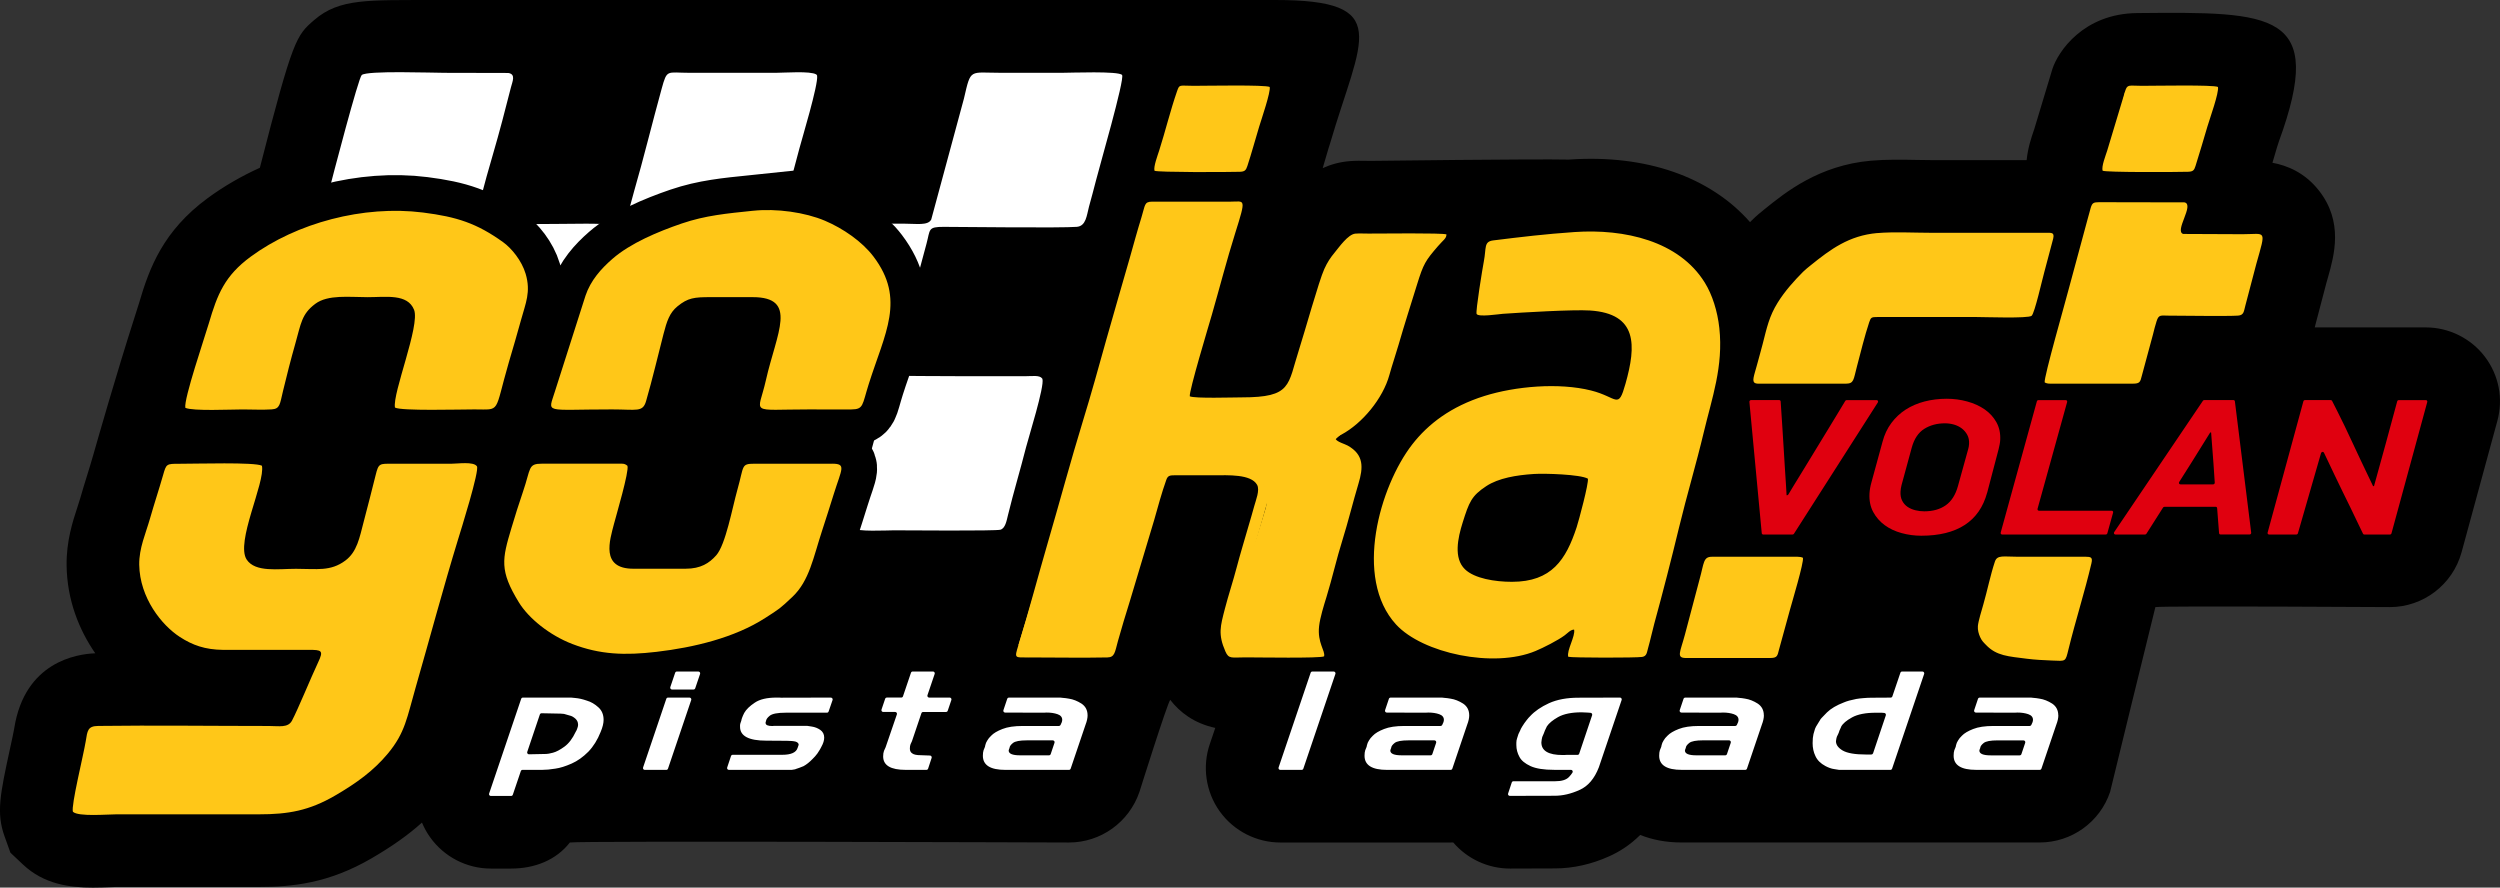
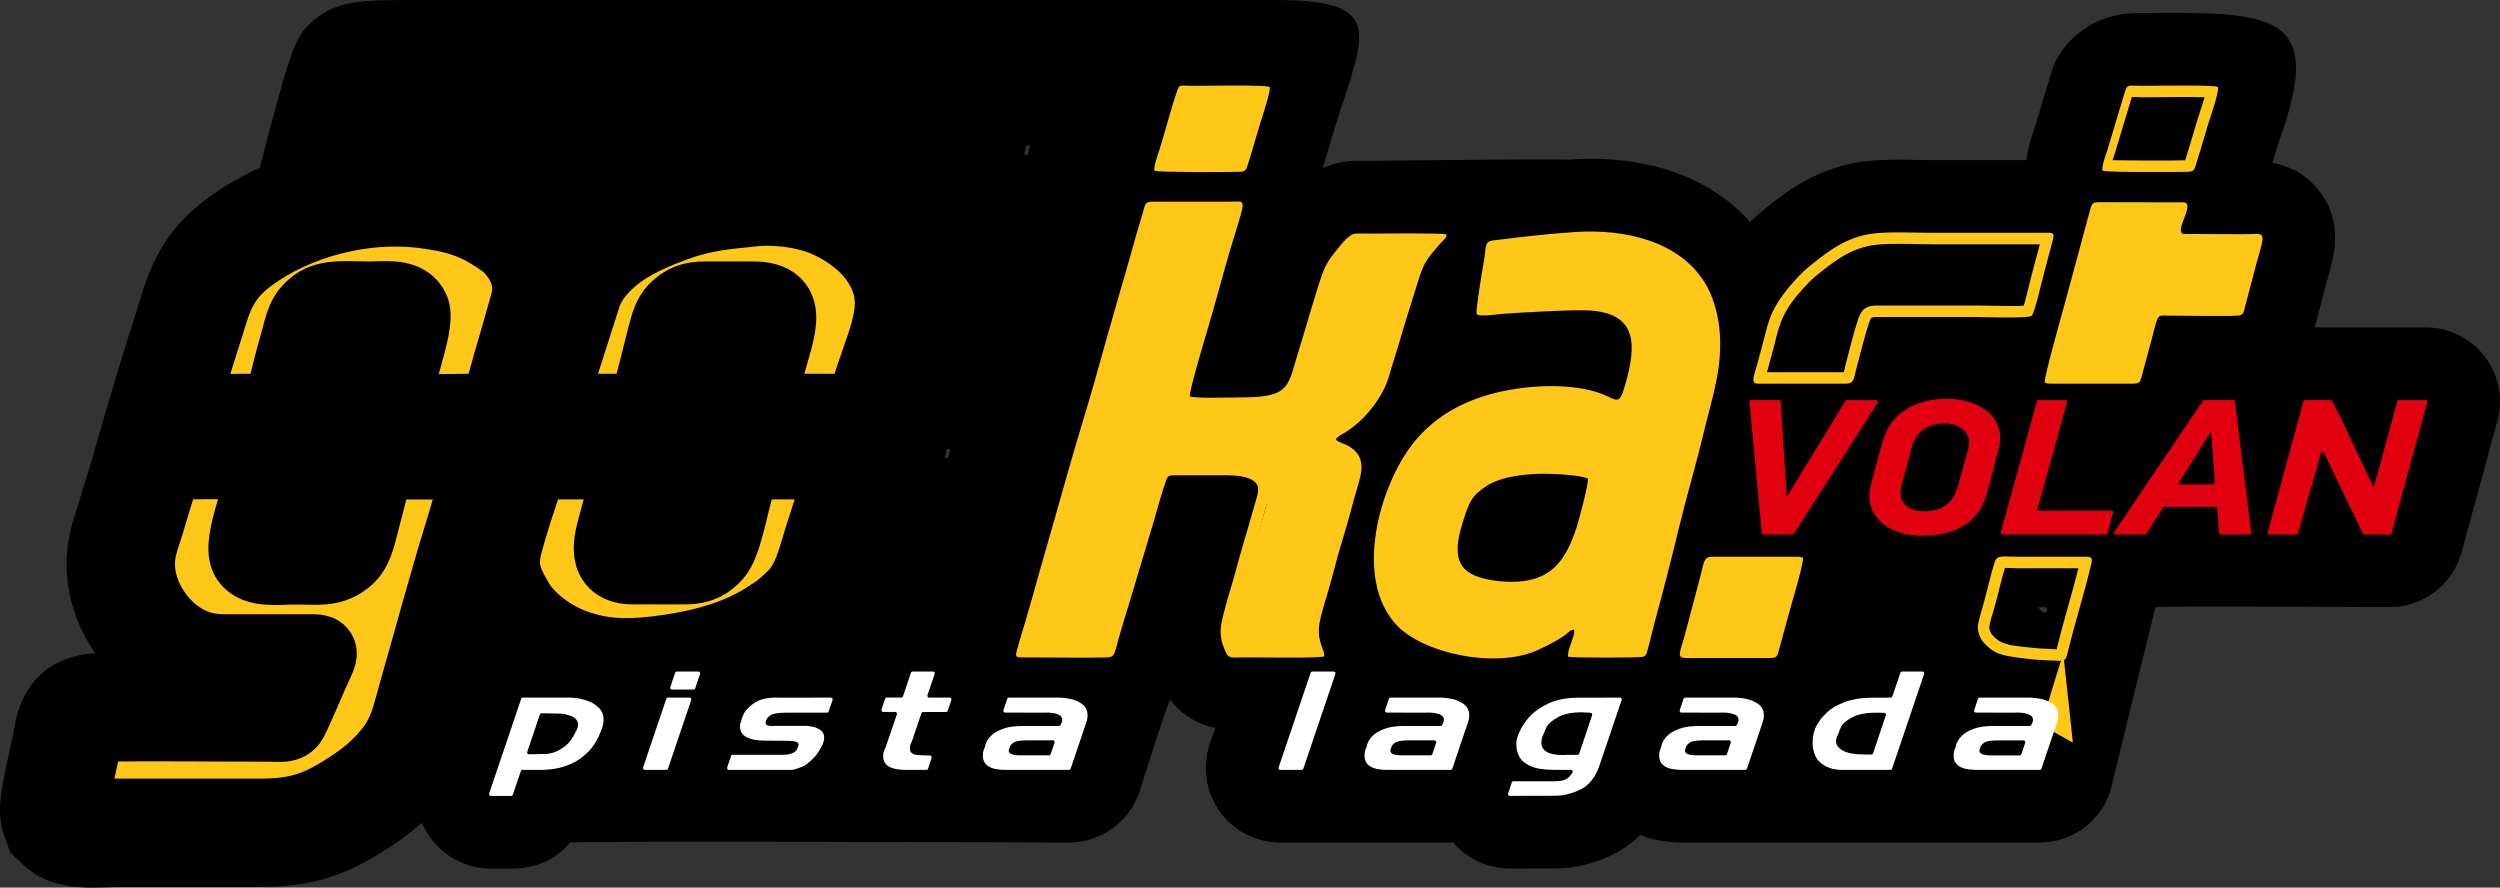
<svg xmlns="http://www.w3.org/2000/svg" id="Layer_2" data-name="Layer 2" viewBox="0 0 1050.41 372.95">
  <rect x="0" y="0" width="1050.41" height="372.95" fill="#333333" stroke="none" />
  <defs>
    <style>
      .cls-1, .cls-2, .cls-3, .cls-4, .cls-5 {
        stroke-width: 0px;
      }

      .cls-1, .cls-6 {
        fill: #ffc718;
      }

      .cls-1, .cls-6, .cls-5 {
        fill-rule: evenodd;
      }

      .cls-2 {
        fill: #e0000f;
      }

      .cls-6 {
        stroke: #000;
        stroke-miterlimit: 10;
        stroke-width: 30px;
      }

      .cls-4, .cls-5 {
        fill: #fff;
      }
    </style>
  </defs>
  <g id="Layer_1-2" data-name="Layer 1">
    <g>
      <path class="cls-3" d="m535.8,0c50.05,0,35.96,16.06,23.02,60.37-.22.74-.43,1.33-.55,1.72-.62,2.01-1.2,4.04-1.79,6.06-.24.82-.48,1.65-.72,2.49,3.33-1.52,7.11-2.6,11.34-2.94,2.62-.21,5.03-.16,6.78-.13l1.09.02c1,0,71.49.34,84.42-.55,32.18-2.22,59.15,7.25,75.92,26.29.23-.24.46-.47.68-.69,1.91-1.92,3.93-3.55,5.41-4.74l.29-.23c8.45-6.82,22.58-18.23,44.37-20.15,6.44-.57,13.48-.44,19.69-.32,2.22.04,4.37.08,6.35.08h39.42c.52-5.19,2.01-9.54,3.03-12.52l.19-.56,7.59-25.17c2.36-7.34,13.04-23.33,35.63-23.54,57.33-.53,79.51-.73,59.54,53.97-.34.92-.57,1.72-.73,2.26-.66,2.27-1.32,4.48-1.97,6.67,6.12,1.12,13.56,4.08,19.5,11.63,10.43,13.24,6.45,27.28,3.82,36.57l-.64,2.25-4.58,17.44c-.1.43-.21.86-.32,1.28h46.67c9.72,0,19.02,4.63,24.87,12.39,5.84,7.75,7.73,17.57,5.17,26.94l-15.03,55.18c-3.73,13.57-16.1,23.01-30.11,23.01,0,0-94.41-.58-98.53,0-.86,3.19-19.02,77.64-19.02,77.64-4.26,12.69-16.17,21.26-29.63,21.26h-150.41c-6.59,0-12.39-1.16-17.39-3.17-4.42,4.41-9.08,7.21-13.05,8.98-7.48,3.37-15.18,5.09-22.89,5.09l-18.74.06c-9.25,0-17.97-4.06-23.88-10.97-.38.01-.76.02-1.13.02h-71.54c-9.95,0-19.4-4.8-25.27-12.84l-.23-.31c-5.85-8.22-7.37-18.83-4.07-28.36l2.25-6.64c-8.89-1.92-14.89-6.56-18.93-11.79-1.34,1.76-12.93,38.68-12.93,38.68-4.38,12.77-16.27,21.26-29.63,21.26,0,0-205.48-.76-209.7,0-5.81,7.46-14.84,10.95-24.69,10.95h-8.52c-10.11,0-19.63-4.92-25.49-13.15-1.39-1.93-2.53-4.01-3.43-6.18-5.82,5.25-12.62,10.04-21.19,15.03-18.14,10.56-33.42,12.01-47.23,12.01h-59.87c-.55,0-1.35.04-2.26.08-2.46.1-5.06.2-7.72.2-9.81,0-20.56-1.41-29.32-9.65l-5.33-5.02-2.47-6.89c-3.54-9.86-1.82-17.79,2.33-36.94.62-2.86,1.47-6.77,1.66-7.93l.1-.59c4.43-27.78,26.2-31.14,34.03-31.42-6.82-9.88-11.84-22.4-12.04-36.85-.14-10.28,2.57-18.54,4.55-24.57.4-1.2.8-2.4,1.14-3.61.95-3.32,1.95-6.57,2.96-9.82.85-2.76,1.71-5.52,2.52-8.37,1.87-6.54,9.47-33.27,17.53-58.42.8-2.49,1.44-4.49,1.77-5.59,4.31-14.72,10.09-30.25,28.81-44.02,6.7-4.92,14.09-9.2,21.92-12.75,13.95-54.38,15.32-55.57,22.82-62.07C142.7-.82,154.87.11,182.58,0h353.22ZM231.71,320.5l.39-1.5-.39,1.5Zm287.01-7.38s-.03.09-.05.14l.05-.14Zm-136.69-2.15c.29.1.58.2.88.3.18-1.13.41-2.25.69-3.34v-.44l1.18-3.39-6.91,4.97,4.16,1.91Zm-4.87-2.23l.56.26,7.11-5.06,1.33-3.81.88-1.76c.51-1.01,1.01-1.94,1.54-2.82-1.66-.96-3.31-1.65-4.83-2.08-1.16.22-2.3.5-3.41.84-.04,3.3-.61,6.61-1.71,9.8l-1.58,4.56s.07.04.11.06Zm165.52-1.87c.43.32.86.62,1.31.91.08-.31.17-.61.25-.91h-1.56Zm-221.39-2.3h.22s-.28-.15-.28-.15c.02.05.04.1.06.15Zm460.15-7.65c.52.98,1.1,1.94,1.73,2.86l1.05-1.82v-.12s-2.78-.92-2.78-.92Zm-457.59,1.86l.1.07s-.06-.05-.1-.07Zm457.57-1.89l2.78.93-.1-1.03c-.6-.47-1.22-.91-1.85-1.3-.42.18-.83.38-1.24.58.13.27.27.54.41.81Zm94.82-32.44s.01,0,.02,0h-.02Zm-20.04-9.33c.87.95,1.78,1.81,2.72,2.6.48-.41.94-.84,1.4-1.28-.16-.45-.34-.89-.53-1.31h-3.59Zm-459.35-62.71c.49,0,.98,0,1.46,0,.35-1.27.7-2.55,1.05-3.82-.5,0-1,0-1.49,0-.36,1.35-.7,2.64-1.02,3.82Zm14.81-66.43c0,.05,0,.1,0,.16,0-.05,0-.11,0-.16h0Zm18.57-60.94c.52,0,1.03,0,1.55,0,.3-1.12.67-2.44,1.08-3.92h-1.57l-1.06,3.91Zm144.73,2.57c1,0,69.93-.89,84.42-.55,36.76.86,59.15,7.25,75.92,26.29" />
      <path class="cls-1" d="m671.9,200.09c.76,3.49-3.51,18.85-4.84,22.91-5.35,16.32-13.32,26.27-31.77,26.28-7.39,0-17.68-1.34-23.15-6.65-6.67-6.48-4.66-16.74-2.16-24.64,2.71-8.57,4.1-12.7,11.85-17.8,6.32-4.15,14.91-5.4,22.33-5.88,5.5-.36,20.88.04,25.39,2.59l1.89,1.07.46,2.12Zm-7.06,71.3s.07,0,.1,0c3.19.06,6.38.08,9.57.08,3.19,0,6.39-.01,9.58-.07,1.1-.02,2.4,0,3.62-.06.04-.15.07-.3.11-.44.96-3.37,1.66-6.8,2.59-10.18,3.65-13.35,7.1-26.76,10.35-40.22,3.24-13.41,7.21-26.63,10.41-40.05,3.39-14.24,8.04-27.14,6.42-42.13-.62-5.73-2.36-12.11-5.41-17.04-10.19-16.46-32.47-20.2-50.34-18.96-11.06.77-21.97,2.02-32.96,3.38-.02.26-.04.5-.06.69-.15,1.49-.32,2.94-.61,4.41-.68,3.49-1.21,7.13-1.74,10.65-.31,2.06-.61,4.13-.88,6.19,2-.18,4.24-.53,5.54-.62,6-.42,12.02-.76,18.03-1.04,6.13-.29,13.11-.74,19.21-.35,7.48.48,15.24,2.7,19.32,9.53,4.76,7.97,2.3,19-.07,27.37-1.05,3.72-2.29,8.67-6.49,9.94-2.62.79-4.85-.22-7.18-1.29-2.21-1.01-4.26-1.83-6.63-2.42-12.58-3.14-29.89-1.64-42.18,2.22-11.17,3.51-20.76,9.43-27.98,18.73-12.66,16.3-22.82,52.21-7.03,69.4,6.31,6.87,18.87,10.71,27.83,12.01,8.02,1.16,17.77,1.1,25.36-2.07,3.32-1.39,8.35-3.87,11.22-6.01,2.25-1.68,3.55-3.35,6.83-3.35h3.85s.87,3.74.87,3.74c.61,2.64-.35,5.46-1.25,7.96Zm185.44-142.94c.68-1.99,1.32-4.76,1.71-6.29.78-3.04,1.46-6.19,2.3-9.1l2.76-10.41h-44.95c-7.54,0-15.44-.56-22.92.1-10.47.93-17.4,6.08-25.27,12.44-.93.75-2.01,1.57-2.85,2.41-3.68,3.7-7.28,7.71-10.04,12.15-3.22,5.19-4.25,10.24-5.73,16.08-.79,3.1-1.7,6.18-2.52,9.27-.11.42-.24.85-.37,1.28h32.3c.33-1.2.63-2.78.86-3.64,1.68-6.3,3.18-12.71,5.25-18.89,1.44-4.31,3.7-5.49,8.09-5.49h41.49c3.8,0,7.63.16,11.44.19,1.95.01,5.86.13,8.46-.1Zm14.52,27.92h30.53l4.57-16.95c.48-1.99,1-3.98,1.62-5.92.65-2.04,1.63-3.81,3.58-4.88,2.05-1.12,3.88-.83,6.06-.83,4.74.01,9.47.08,14.21.11,4.22.03,8.91.19,13.21-.02.06-.27.12-.53.18-.75l4.62-17.58c.34-1.23,1.25-4.03,1.85-6.34-1,.03-1.99.06-2.99.05l-25.67-.11-.69-.22c-1.19-.37-2.24-1.07-3.02-2.05-2.6-3.28-.95-7.46.35-10.88.02-.04.03-.08.05-.13l-30.46-.06c-.35,1.29-.66,2.57-1.02,3.76l-7.87,29.11c-1.63,6.44-3.56,12.91-5.3,19.33-1.09,4.01-2.18,8.03-3.19,12.07-.17.66-.38,1.46-.6,2.29Zm-121.97,115.26l4.51-16.44c.99-3.59,2.07-7.16,3.06-10.76.52-1.88,1.02-3.77,1.49-5.66h-31.65c-.09.35-.17.71-.23.96-.4,1.66-.78,3.31-1.23,4.9l-6.17,23.3c-.33,1.24-.69,2.47-1.06,3.7h31.28Zm130.44-32.87h-25.7c-1.07,0-3.58-.19-5.15-.15-1.73,5.48-2.86,11.19-4.45,16.72-.63,2.17-1.96,6.01-2.12,8.12-.06.73.24,1.61.54,2.27.39.85.91,1.26,1.55,1.94,3.55,3.72,9.48,3.72,14.29,4.34,3.39.44,6.85.58,10.26.72.45.02,1.05.07,1.65.1.1-.41.18-.81.26-1.13,2.71-11.04,6.13-21.9,8.87-32.93ZM489.26,67.31c.62,0,1.21.01,1.74.02,3.93.08,7.87.11,11.81.12,5.63.02,11.35.06,16.99-.08,1.67-5.16,3.07-10.42,4.66-15.61.82-2.67,1.72-5.3,2.52-7.98.22-.72.56-1.8.88-2.92-.39,0-.75-.01-1.07-.02-3.25-.08-6.5-.08-9.75-.07-5.16.02-10.32.12-15.48.12-1.04,0-2.88-.15-4.26-.14-2.7,7.91-4.65,16.08-7.2,24.04-.19.59-.52,1.52-.85,2.5Zm398.36,0c.65,0,1.27.01,1.82.02,3.92.08,7.85.11,11.78.12,5.62.02,11.31.05,16.93-.09,1.61-5.18,3.17-10.36,4.69-15.57.78-2.68,1.74-5.34,2.57-8.02.21-.69.57-1.78.89-2.92-.4,0-.78-.01-1.11-.02-3.25-.08-6.5-.08-9.75-.07-5.16.02-10.32.12-15.48.12-1,0-2.86-.15-4.24-.14l-7.22,23.95c-.18.6-.53,1.57-.88,2.59Zm-289.33,35.59c-2.47-.02-4.94-.02-7.4-.02-5.31,0-10.62.08-15.92.08-1.58,0-3.25-.12-4.83-.02-1.52.8-4.63,5.02-5.68,6.28-1.53,1.84-2.64,3.59-3.64,5.78-.89,1.95-1.61,4.38-2.27,6.43-1.12,3.49-2.17,7-3.21,10.5-1.63,5.46-3.18,10.98-4.93,16.4-1.76,5.45-3.15,13.24-7,17.52-5.17,5.73-14.51,5.92-21.65,5.92-4.98,0-20.06.83-23.82-.86l-2.21-.99-.53-2.36c-.72-3.2,3.41-16.32,4.4-19.8,1.6-5.61,3.29-11.19,4.91-16.79,3.32-11.49,6.28-23.08,9.87-34.49.41-1.3,1.48-4.39,2.19-6.94h-31.5c-.3,1.07-.58,2.34-.85,3.19-1.76,5.65-3.3,11.36-4.91,17.05-3.23,11.38-6.61,22.72-9.79,34.11-3.21,11.52-6.4,23.05-9.91,34.48-5.24,17.03-9.82,34.26-14.82,51.36-4.05,13.86-7.69,27.86-11.93,41.66,10.44,0,20.9.22,31.34.03.32-1.08.63-2.54.83-3.28,1.55-5.68,3.36-11.3,5.05-16.94l10.18-33.93c1.63-5.78,3.19-11.63,5.22-17.29,1.42-3.96,4.21-5.11,8.14-5.11h16.38c7.13,0,18.31-.72,22.37,6.45,2.33,4.12.36,8.46-.71,12.55-.78,2.95-1.69,5.85-2.52,8.78-1.62,5.7-3.38,11.36-4.88,17.09-1.51,5.77-3.41,11.43-4.9,17.2-1.58,6.14-2.68,8.69-.18,14.57,1.31.03,3.17-.13,4.2-.13,5.34,0,10.68.1,16.02.11,3.37,0,6.74,0,10.11-.06.21,0,.44,0,.67-.01-.86-2.93-1.11-5.85-.77-8.9.49-4.3,1.99-8.94,3.27-13.09,2.44-7.9,4.22-15.99,6.7-23.88,2.46-7.85,4.37-15.86,6.74-23.74,1.34-4.47,2.32-7.84-2.25-10.38-2.58-1.38-5.18-1.52-6.9-4.59l-1.11-1.97.8-2.11c1.01-2.67,2.38-3.22,4.62-4.41,7.75-4.13,15.49-13.61,17.82-22.1,1.18-4.31,2.66-8.53,3.9-12.82,2.45-8.5,5.17-16.92,7.78-25.37,2.29-7.39,3.52-10.22,7.51-15.15Zm63.09,161.63c.63,2.71-3.23,8.84-2.45,11.43,1.54.45,28.51.47,31.03.06,2.01-.33,1.97-1.87,2.52-3.77.98-3.42,1.67-6.81,2.6-10.24,3.61-13.2,7.17-27.01,10.39-40.36,3.22-13.35,7.21-26.62,10.41-40.07,3.41-14.31,8.27-27.61,6.52-43.77-.77-7.07-2.94-13.96-6.11-19.07-10.84-17.51-33.75-22.7-54.79-21.24-12.4.86-22,2.01-34.1,3.51-4.03.5-2.84,3.16-3.95,8.87-.49,2.52-3.54,21.1-3.02,22.04.78,1.4,9.22.06,11.03-.07,7.88-.55,29.59-1.85,36.6-1.39,20.05,1.3,19.46,14.68,14.92,30.76-3.14,11.12-3.24,5.66-14.47,2.85-13.59-3.4-31.87-1.76-44.8,2.3-14.03,4.41-23.64,11.73-30.35,20.38-13.58,17.49-24.73,56.08-6.78,75.64,11.11,12.1,41,18.5,58.62,11.13,3.38-1.41,9.4-4.47,12.24-6.59,1.08-.8,2.47-2.4,3.95-2.4Zm5.79-63.41c.42,1.91-3.84,17.71-4.71,20.38-4.5,13.7-10.5,22.94-27.18,22.96-7.2,0-15.77-1.4-19.77-5.28-4.8-4.66-3.03-13.05-.92-19.72,2.67-8.44,3.65-11.11,9.9-15.21,5.16-3.39,12.64-4.62,19.99-5.1,4.58-.3,19.49.16,22.7,1.97Zm121.57-103.2c-11.85,1.05-19.61,6.82-27.88,13.49-1.05.85-2.43,1.94-3.24,2.76-3.73,3.75-7.7,8.14-10.72,13.02-3.52,5.67-4.49,10.29-6.31,17.43-.78,3.08-1.69,6.14-2.51,9.23-.37,1.4-1.02,3.38-1.28,4.78-.5,2.73.98,2.59,3.24,2.58h35.5c3.5-.04,3.17-1.57,4.68-7.23,1.57-5.9,3.24-12.86,5.16-18.6.7-2.08.99-2.17,3.5-2.18h41.49c3.34,0,21.78.68,23.24-.51,1.28-1.04,4.52-15.52,5.34-18.39l3.72-14.02c.62-2.72-.69-2.47-3.1-2.46h-47.49c-7.18,0-16.47-.49-23.35.12Zm70.37,62.75c.66.4,1.35.53,2.37.53h34.65c2.91,0,3.14-.68,3.77-3.25l4.7-17.41c.43-1.8.95-3.78,1.52-5.58.92-2.88,1.77-2.35,5.02-2.34,5.84.01,24.88.3,29.21-.01,2.57-.18,2.42-1.93,3.08-4.26l4.6-17.5c4.16-14.83,4.13-12.44-5.78-12.44l-24.95-.11c-3.83-1.2,4.86-12.31.56-13.27l-35.92-.07c-2.35,0-2.88.32-3.51,2.41-.48,1.63-.84,3.23-1.35,4.93l-7.89,29.19c-1.22,4.82-10.53,37.23-10.09,39.18Zm-115.24,115.79c2.91,0,2.96-.97,3.61-3.52l4.52-16.47c.87-3.25,6-20.19,5.53-22.11-.62-.28-1.28-.43-2.23-.43h-35.99c-3.72,0-3.29,2.56-5.21,9.46l-6.17,23.3c-1.97,7.37-3.76,9.78.46,9.78h35.47Zm134.89-39.87c.56-2.4-.22-2.67-2.53-2.67h-28.67c-5.69,0-8.4-.85-9.37,2.03-1.88,5.61-3.18,12.17-4.87,18.03-.64,2.23-2.14,7.1-2.29,9.09-.13,1.68.36,3.32.96,4.64.73,1.61,1.45,2.22,2.46,3.27,4.41,4.63,9.42,4.8,17.17,5.8,3.43.44,7.17.62,10.68.76,5.76.23,5.49.63,6.8-4.71,2.96-12.08,6.85-24.18,9.67-36.25ZM485.1,71.76c1.58.66,29.68.6,35.85.42,2.06-.06,2.57-.66,3.15-2.43,1.78-5.4,3.31-11.12,4.97-16.57.87-2.86,4.92-14.65,4.41-16.64-1.95-.97-26.36-.48-31.93-.48-6.13,0-5.93-.8-7.02,2.33-2.77,7.96-4.92,16.85-7.51,24.94-.61,1.92-2.46,6.82-1.93,8.43Zm398.36-.02c1.6.69,29.7.61,35.9.43,2.11-.06,2.57-.67,3.12-2.44,1.74-5.58,3.36-10.96,5-16.58.9-3.09,4.98-14.34,4.42-16.62-1.96-.96-26.36-.47-31.93-.47s-6.1-.81-7.09,2.3l-7.52,24.96c-.62,1.99-2.51,6.68-1.89,8.42Zm-327.14,204.05c.66-2.32-2.89-5.57-2.08-12.73.41-3.61,2.02-8.76,3.09-12.21,2.41-7.82,4.24-16.06,6.69-23.85,2.44-7.78,4.42-16.01,6.76-23.79,2.03-6.74,2.36-12.16-4.54-16-1.3-.72-4.34-1.5-5.04-2.73.42-1.13,1.15-1.2,2.37-1.85,8.84-4.71,17.5-15.23,20.2-25.09,1.15-4.2,2.64-8.45,3.88-12.76,2.42-8.42,5.14-16.84,7.75-25.28,2.69-8.69,3.53-9.99,8.76-16.05,2.25-2.62,3.58-3.22,3.59-4.97-1.86-.66-27.25-.34-32.78-.34-1.7,0-3.83-.11-5.48.02-3.09.24-6.91,5.78-8.75,7.99-1.72,2.07-3.03,4.03-4.32,6.87-2.24,4.89-8.25,26.54-10.61,33.85-4.85,15.01-2.9,20.09-24.06,20.09-3.82,0-19.68.53-21.84-.44-.44-1.95,8.04-30.02,9.24-34.19,3.29-11.4,6.27-23.04,9.84-34.38,4.77-15.15,3.97-13.23-1.88-13.23h-33.04c-3.37.04-2.86,1.42-4.47,6.59-1.77,5.7-3.32,11.45-4.94,17.16-3.25,11.44-6.61,22.71-9.8,34.13-3.2,11.46-6.38,23-9.88,34.36-5.05,16.43-9.94,34.66-14.84,51.42-4.04,13.84-8.07,29.22-12.22,42.63-1.79,5.79-1.62,5.22,4.32,5.22,10.37,0,22.86.22,33.04,0,3.08-.07,3.12-2.04,4.42-6.82,1.5-5.48,3.31-11.29,5.02-16.83l10.2-34.01c1.53-5.42,3.22-11.67,5.12-16.97.63-1.77,1.5-1.91,3.59-1.91h16.38c5.92,0,15.59-.56,18.16,3.99,1.28,2.26-.56,6.58-1.18,8.94-.75,2.84-1.68,5.84-2.5,8.69-1.63,5.71-3.42,11.5-4.91,17.19-1.51,5.77-3.43,11.49-4.91,17.21-1.91,7.42-2.98,10.73.2,18.01,1.43,3.27,2.55,2.48,8.5,2.48,5.42,0,31.28.45,32.92-.42Z" />
-       <path class="cls-5" d="m382.72,126.79l6.57-24.42c1.61-5.96.45-7.08,7.28-7.05,9.59.05,49.54.51,55.86-.01,3.88-.32,4.14-4.71,5.12-8.46,1.01-3.85,2.09-7.47,2.99-11.2,1.15-4.71,12.14-42.52,10.91-44.14-1.31-1.73-21.8-.92-25.07-.92h-25.92c-13.2,0-12.47-2-15.4,10.61,0,0,0,.02,0,.03l-13.76,50.9c-.02.06-.04.12-.07.18-1.4,2.54-6.19,1.67-11.25,1.67h-14.94c-.34,0-.64.21-.75.53-.12.32-.02.67.25.89,3.06,2.47,5.82,5.22,8.05,8.16,6.15,8.12,8.46,15.62,8.57,23.03,0,.4.3.73.7.78.4.05.77-.2.87-.58m-8.92,32.5c-.36,2.3-7.1,28.02-8.07,31.3-1.08,3.61-8.57,29.55-7.29,31.25,1.27,1.7,14.32.98,17.07.98,4.85,0,42.95.34,44.85-.26,2.03-.63,2.55-3.68,3.15-6.15,2.33-9.6,5.16-18.91,7.59-28.49,1.02-4.02,7.82-25.62,6.88-28.68-.03-.1-.07-.17-.13-.25-1.12-1.44-4.05-.93-6.87-.93-7.67,0-49.02.08-54.98-.26-1.06-.06-1.72.03-2.2,1.49Zm-172.61-72.43c1.69-7.59,5.09-19.22,5.93-22.06,2.71-9.24,5.22-18.92,7.55-28.11.62-2.46,2.14-5.47-1.05-6.02-.05,0-.09-.01-.13-.01l-26.67-.06c-5.06,0-32.6-1.02-34.84.92-1.37,1.19-11.68,40.47-14.79,52.68-.07.28,0,.56.21.76.2.2.48.28.76.21,13.39-3.4,27.39-4.44,40.46-2.79,8.33,1.05,15.05,2.47,21.5,5.06.23.09.46.08.67-.03.21-.11.35-.3.41-.53Zm19.07,71.98l6.74.03c.35,0,.66-.22.76-.56l11.58-36.28s0,0,0-.01c2.53-7.53,7.47-13.41,13.38-18.54,3.09-2.69,6.65-5.07,10.45-7.18.08-.04.14-.1.21-.17.39-.44.86-.68,1.5-.8.08-.02.15-.04.22-.08,6.2-3.25,12.9-5.85,19.08-7.96,10.48-3.58,20.55-4.55,31.48-5.69,4.45-.47,9.35-.45,14.26.03.39.04.74-.2.85-.58,1.28-4.5,3.02-10.56,5.11-18.71.9-3.49,8.02-26.92,7.43-30.52-.04-.23-.16-.42-.36-.54-2.43-1.54-13.4-.69-16.86-.69h-36.44c-9.52,0-9.35-1.66-11.65,6.67-3.85,13.91-7.7,29.73-11.58,43.08-4.95,17.02-.59,13.64-20.1,13.64-4.69,0-19.51.24-31.11.15-.35,0-.66.22-.77.55-.11.34,0,.69.3.9.22.16.45.32.68.48,5.43,3.89,10.21,10.57,12.12,17,2.76,9.3.5,14.43-1.85,23.08-1.65,6.07-3.47,12.1-5.23,18.14-.34,1.18-.67,2.36-.99,3.54-.07.25-.02.49.13.69.16.2.38.31.63.31Z" />
      <path class="cls-2" d="m997.47,204.26c1.7-6.07,3.36-12.09,4.99-18.08,1.59-5.82,3.17-11.67,4.76-17.56.08-.3.35-.51.66-.51h11.37c.2,0,.38.08.5.24.12.16.15.35.1.55l-15.03,55.18c-.08.3-.35.51-.66.51h-10.76c-.24,0-.45-.12-.55-.34-.64-1.3-1.39-2.85-2.25-4.66-.93-1.97-1.94-4.06-3.01-6.27-1.08-2.21-2.19-4.49-3.36-6.85-1.16-2.35-2.27-4.63-3.31-6.85-1.04-2.21-2.02-4.26-2.92-6.15-.58-1.2-1.1-2.29-1.56-3.26-.12-.25-.36-.38-.64-.34-.28.04-.5.23-.58.5l-9.72,33.71c-.09.3-.35.5-.66.5h-11.47c-.2,0-.38-.08-.5-.24-.12-.16-.15-.35-.1-.55l15.03-55.18c.08-.3.35-.51.66-.51h10.85c.24,0,.45.12.55.34.6,1.2,1.34,2.66,2.22,4.38.97,1.88,1.99,3.95,3.06,6.19,1.07,2.24,2.17,4.58,3.3,7.01,1.13,2.43,2.23,4.78,3.3,7.05,1.07,2.27,2.08,4.37,3.01,6.31.93,1.94,1.71,3.57,2.33,4.88h.38Zm-81.35-.74h13.75c.19,0,.36-.07.5-.22.14-.14.2-.32.19-.51l-.53-7.88-1-13.2h-.38l-7.6,12.21-5.44,8.61c-.13.21-.14.44-.03.65.11.21.31.33.55.33Zm14.83,9.43h-21.54c-.24,0-.45.12-.58.32l-6.98,10.99c-.13.21-.34.32-.58.32h-12.47c-.24,0-.44-.12-.55-.34-.11-.21-.09-.45.05-.66l37.28-55.18c.13-.2.34-.31.57-.31h12.26c.32,0,.57.22.61.54l6.85,55.18c.02.2-.03.38-.17.53-.14.15-.31.23-.51.23h-12.2c-.33,0-.59-.24-.62-.57l-.81-10.51c-.03-.33-.29-.57-.62-.57Zm-90.34,10.85l15.21-55.18c.08-.3.35-.51.66-.51h11.46c.2,0,.38.08.5.24.12.16.15.35.1.55l-12.44,44.89c-.05.2-.02.39.1.55.12.16.29.24.5.24h30.55c.21,0,.38.08.5.24.12.16.15.35.1.55l-2.42,8.7c-.08.3-.35.51-.66.51h-43.55c-.2,0-.38-.08-.5-.24-.12-.16-.15-.35-.1-.55Zm-13.68-34.95c.23-.82.37-1.58.4-2.3.08-1.48-.17-2.75-.74-3.81-.57-1.07-1.34-1.97-2.29-2.71-.97-.74-2.07-1.28-3.3-1.64-1.22-.35-2.5-.53-3.81-.53-3.31,0-6.2.78-8.7,2.34-2.48,1.56-4.24,4.19-5.25,7.91l-4.29,15.74c-.24.98-.38,1.89-.42,2.71-.08,1.48.15,2.75.69,3.81.54,1.06,1.3,1.93,2.25,2.58.97.66,2.07,1.13,3.31,1.44,1.22.3,2.47.45,3.72.45,3.62,0,6.63-.85,9.04-2.54,2.39-1.69,4.1-4.37,5.11-8.03l4.27-15.41Zm7.98,18.2c-1.63,6.01-4.77,10.52-9.41,13.53-4.64,3.01-10.73,4.51-18.26,4.51-2.82,0-5.58-.37-8.27-1.11-2.69-.74-5.05-1.84-7.07-3.32-2.02-1.48-3.64-3.32-4.84-5.53-1.2-2.21-1.72-4.8-1.57-7.75.08-1.48.35-3.03.81-4.67l4.66-17.05c.78-3.01,2.02-5.64,3.71-7.91,1.69-2.27,3.7-4.15,6.04-5.66,2.34-1.5,4.97-2.64,7.89-3.4,2.93-.76,6.05-1.15,9.38-1.15,2.95,0,5.81.38,8.6,1.15,2.78.77,5.22,1.87,7.31,3.32,2.09,1.45,3.73,3.25,4.94,5.41,1.2,2.16,1.73,4.63,1.59,7.42-.03.6-.11,1.23-.24,1.89-.13.66-.27,1.31-.43,1.97l-4.82,18.36Zm-83.51.71c.41-.73,1.14-1.94,2.18-3.62,1.23-2,2.68-4.35,4.32-7.05,1.65-2.71,3.4-5.57,5.25-8.61,1.85-3.03,3.62-5.93,5.3-8.69,1.68-2.76,3.16-5.19,4.43-7.3,1.11-1.84,1.92-3.19,2.43-4.04.13-.22.35-.34.59-.34h12.59c.24,0,.44.12.55.33.11.21.09.45-.04.65l-35.25,55.18c-.13.2-.34.32-.58.32h-12.33c-.33,0-.59-.24-.62-.56l-5.19-55.18c-.02-.19.04-.37.18-.52.14-.15.31-.23.51-.23h11.83c.34,0,.6.25.62.58.04.78.12,1.97.23,3.56.14,2.05.3,4.43.47,7.13.17,2.71.35,5.57.54,8.61.19,3.03.36,5.92.53,8.65.17,2.73.33,5.14.47,7.21.14,2.08.22,3.5.25,4.26h.16c.25,0,.47-.13.6-.36Z" />
      <path class="cls-1" d="m431.27,273.99l34.47-.6,22.78-75.83,27.57-.3,8.69.9s10.25,4.05,6.9,15.7c-3.35,11.65-14.69,44.84-14.69,44.84l-1,9.99,3.7,5,32.97.6s-1.69-11.55,2.76-21.99c4.45-10.44,13.72-59.53,13.72-59.53l-11.09-7.39,3.15-.9s22.25-19.08,22.03-30.07c-.22-10.98,16.18-49.45,16.18-49.45l2.4-4.2-32.37.9s-9.59,3-14.09,21.28l-4.5,18.28s-7.19,22.94-8.39,23.16-19.48,6.81-29.37,5.62c-9.89-1.2-15.58-2.7-15.58-2.7l21.88-79.12-35.67-.3-55.79,183.12,4.32,5.22" />
      <polygon class="cls-1" points="486.62 69.69 520.98 70.09 529.68 38.52 495.11 37.72 486.62 69.69" />
      <path class="cls-1" d="m661.75,273.24l27.57.3,32.22-128.13s-3.9-32.22-19.03-38.36c-15.14-6.14-34.92-6.89-34.92-6.89l-40.61,3.6-3.3,25.33,40.76-1.8s19.63,1.35,21.73,9.74c2.1,8.39-1.2,27.35-1.2,27.35l-4.5,6.06-5.24-1.65-10.19,53.65-7.64,16.78,5.39,24.28-1.05,9.74Z" />
      <path class="cls-1" d="m681.38,171.79s-27.12-12.44-57.39-2.1c-30.27,10.34-39.56,37.46-39.56,37.46l-5.1,32.52,5.24,16.78s10.94,16.18,39.41,18.28c28.47,2.1,34.02-11.54,34.02-11.54l8.84-2.85-8.69-22.79s-9.6,10.2-24.43,8.7-22.99-5.54-23.68-15.88c-.69-10.35,11.39-27.12,11.39-27.12l22.93-7.04,32.07,3.15" />
      <path class="cls-1" d="m745.52,273.16s9.22-37.24,8.99-37.24-35.96,1.05-35.96,1.05l-9.07,37.69" />
-       <path class="cls-1" d="m776.98,157.55l8.09-27.57,66.39.9,7.79-31.47-71.18.3s-19.78,6.44-33.42,21.43c-13.64,14.99-14.39,36.26-14.39,36.26l36.71.15Z" />
      <polyline class="cls-1" points="862.7 158.9 897.32 158.15 906.31 130.88 940.77 129.53 946.92 100.61 916.35 100.76 913.8 96.71 916.95 86.97 881.43 87.72 862.4 150.06" />
-       <path class="cls-1" d="m866.9,274.44s9.59-38.51,9.14-38.21-34.92.6-34.92.6l-7.19,23.38,1.35,8.69,9.89,5.54" />
-       <polyline class="cls-1" points="919.3 69.59 928.19 38.82 892.82 38.82 886.03 68.19" />
+       <path class="cls-1" d="m866.9,274.44l-7.19,23.38,1.35,8.69,9.89,5.54" />
      <path class="cls-6" d="m77.87,171.35c3.15,1.46,19.16.68,24.07.68,3.84,0,8.47.24,12.21-.02,3.53-.24,3.41-2.09,4.78-7.8,1.55-6.46,3.3-13.31,5.12-19.71,2.46-8.67,2.65-12.52,8.42-16.84,5.32-3.98,14.35-2.8,22.01-2.8s16.77-1.57,19.5,5.31c2.59,6.56-9.14,35.08-8.03,41.07,2.6,1.49,26.94.78,33.34.78,11.36,0,8.19,1.94,14.48-19.69,1.78-6.11,3.53-11.92,5.19-18.03,1.86-6.84,4.17-11.59,1.9-19.25-1.65-5.56-5.91-10.74-9.49-13.31-11.01-7.9-19.36-10.64-33.62-12.44-25.12-3.17-53.13,4.38-72.4,18.54-10.93,8.04-14.02,15.79-17.6,28-1.63,5.57-10.65,32.03-9.87,35.49m238.54-82.78c-11.01,1.15-19.97,1.95-29.95,5.35-10.15,3.47-21.61,8.31-29.13,14.85-4.81,4.18-9.19,9.1-11.34,15.5l-12.82,40.15c-2.91,9.6-5.14,7.62,23.94,7.62,10.48,0,12.94,1.33,14.35-3.53,2.64-9.1,4.93-18.91,7.31-28.14,1.39-5.36,2.55-8.93,5.86-11.63,4.42-3.6,7.03-3.88,14.02-3.87,5.84,0,11.68,0,17.51,0,19.35-.03,10.11,14.98,5.63,34.92-3.31,14.75-7.63,12.25,18.4,12.25,5.83,0,11.71.08,17.53.01,5.18-.06,4.47-1.75,7.27-10.61,6.8-21.53,15.62-35.66,2-53.63-4.79-6.32-12.8-11.82-20.39-15.04-8.34-3.54-20.32-5.23-30.2-4.19Zm33.15,106.29h-32.58c-5.7,0-4.32.86-7.13,10.8-2.2,7.78-4.95,23.23-8.95,27.71-2.91,3.27-6.47,5.61-12.84,5.61h-21.99c-13.85,0-9.87-11.96-8.11-18.81.93-3.62,6.44-22.12,5.66-24.43-1.27-1.08-2.05-.9-4.07-.9h-31.77c-6.07,0-4.64,1.84-8.08,11.87-1.68,4.88-3.35,10.23-4.82,15.15-3.93,13.13-5.09,17.87,3.12,31.26,4.16,6.78,12.96,13.83,22.43,17.48,11.7,4.5,22.12,4.86,35.43,3.3,15.66-1.83,32.77-5.92,45.65-14.23,5.95-3.83,6.12-3.84,11.46-8.9,7.11-6.74,8.76-16.59,12.46-27.86,1.64-4.99,3.26-10.11,4.82-15.12,3.37-10.83,5.5-12.94-.69-12.94ZM30.64,341.08c2.28,2.15,14.33,1.07,18.37,1.07h59.87c12.28,0,21.04-1.56,31.89-7.87,9.34-5.43,16.32-10.6,22.22-17.69,7.29-8.77,8.03-15.18,11.67-27.81,5.88-20.43,11.66-42.08,17.78-62.07,1.08-3.52,9.17-29.24,7.93-30.81-1.44-2.07-8.08-1.05-10.84-1.05h-24.44c-5.72-.02-6.01-.29-7.3,4.94-1.57,6.37-3.24,12.76-4.9,19.12-1.85,7.07-2.84,12.95-7.82,16.64-6.22,4.61-11.89,3.44-20.71,3.44-7.51,0-17.07,1.58-20.7-3.86-4.81-7.2,7.81-32.33,6.4-39.45-2.93-1.58-27.67-.8-34.58-.82-5.62-.02-5.6.01-6.98,4.84-1.77,6.18-3.72,12.01-5.47,18.16-1.79,6.29-4.62,12.45-4.53,19.38.2,13.96,9.48,25.5,17.11,30.41,5.28,3.41,10.5,5.32,18.19,5.4h35.85c5.64-.04,6.36.29,4.01,5.26-2.93,6.2-8.41,19.62-10.97,24.46-1.66,3.14-5.43,2.26-9.75,2.26-23.62,0-48.34-.33-71.7-.02-4.43.06-4.5,2.03-5.21,6.4-.96,5.92-6.26,27.26-5.39,29.67Z" />
-       <path class="cls-1" d="m77.87,171.35c3.15,1.46,19.16.68,24.07.68,3.84,0,8.47.24,12.21-.02,3.53-.24,3.41-2.09,4.78-7.8,1.55-6.46,3.3-13.31,5.12-19.71,2.46-8.67,2.65-12.52,8.42-16.84,5.32-3.98,14.35-2.8,22.01-2.8s16.77-1.57,19.5,5.31c2.59,6.56-9.14,35.08-8.03,41.07,2.6,1.49,26.94.78,33.34.78,11.36,0,8.19,1.94,14.48-19.69,1.78-6.11,3.53-11.92,5.19-18.03,1.86-6.84,4.17-11.59,1.9-19.25-1.65-5.56-5.91-10.74-9.49-13.31-11.01-7.9-19.36-10.64-33.62-12.44-25.12-3.17-53.13,4.38-72.4,18.54-10.93,8.04-14.02,15.79-17.6,28-1.63,5.57-10.65,32.03-9.87,35.49m238.54-82.78c-11.01,1.15-19.97,1.95-29.95,5.35-10.15,3.47-21.61,8.31-29.13,14.85-4.81,4.18-9.19,9.1-11.34,15.5l-12.82,40.15c-2.91,9.6-5.14,7.62,23.94,7.62,10.48,0,12.94,1.33,14.35-3.53,2.64-9.1,4.93-18.91,7.31-28.14,1.39-5.36,2.55-8.93,5.86-11.63,4.42-3.6,7.03-3.88,14.02-3.87,5.84,0,11.68,0,17.51,0,19.35-.03,10.11,14.98,5.63,34.92-3.31,14.75-7.63,12.25,18.4,12.25,5.83,0,11.71.08,17.53.01,5.18-.06,4.47-1.75,7.27-10.61,6.8-21.53,15.62-35.66,2-53.63-4.79-6.32-12.8-11.82-20.39-15.04-8.34-3.54-20.32-5.23-30.2-4.19Zm33.15,106.29h-32.58c-5.7,0-4.32.86-7.13,10.8-2.2,7.78-4.95,23.23-8.95,27.71-2.91,3.27-6.47,5.61-12.84,5.61h-21.99c-13.85,0-9.87-11.96-8.11-18.81.93-3.62,6.44-22.12,5.66-24.43-1.27-1.08-2.05-.9-4.07-.9h-31.77c-6.07,0-4.64,1.84-8.08,11.87-1.68,4.88-3.35,10.23-4.82,15.15-3.93,13.13-5.09,17.87,3.12,31.26,4.16,6.78,12.96,13.83,22.43,17.48,11.7,4.5,22.12,4.86,35.43,3.3,15.66-1.83,32.77-5.92,45.65-14.23,5.95-3.83,6.12-3.84,11.46-8.9,7.11-6.74,8.76-16.59,12.46-27.86,1.64-4.99,3.26-10.11,4.82-15.12,3.37-10.83,5.5-12.94-.69-12.94ZM30.64,341.08c2.28,2.15,14.33,1.07,18.37,1.07h59.87c12.28,0,21.04-1.56,31.89-7.87,9.34-5.43,16.32-10.6,22.22-17.69,7.29-8.77,8.03-15.18,11.67-27.81,5.88-20.43,11.66-42.08,17.78-62.07,1.08-3.52,9.17-29.24,7.93-30.81-1.44-2.07-8.08-1.05-10.84-1.05h-24.44c-5.72-.02-6.01-.29-7.3,4.94-1.57,6.37-3.24,12.76-4.9,19.12-1.85,7.07-2.84,12.95-7.82,16.64-6.22,4.61-11.89,3.44-20.71,3.44-7.51,0-17.07,1.58-20.7-3.86-4.81-7.2,7.81-32.33,6.4-39.45-2.93-1.58-27.67-.8-34.58-.82-5.62-.02-5.6.01-6.98,4.84-1.77,6.18-3.72,12.01-5.47,18.16-1.79,6.29-4.62,12.45-4.53,19.38.2,13.96,9.48,25.5,17.11,30.41,5.28,3.41,10.5,5.32,18.19,5.4h35.85c5.64-.04,6.36.29,4.01,5.26-2.93,6.2-8.41,19.62-10.97,24.46-1.66,3.14-5.43,2.26-9.75,2.26-23.62,0-48.34-.33-71.7-.02-4.43.06-4.5,2.03-5.21,6.4-.96,5.92-6.26,27.26-5.39,29.67Z" />
      <path class="cls-4" d="m850.92,312.1l-1.6,4.76c-.11.31-.39.52-.72.52h-12.13c-3.21,0-4.81-.67-4.81-2.02l.13-.51s.03-.09.05-.14l.12-.26c.04-.09.06-.16.07-.26.06-.62.54-1.29,1.45-2.01.92-.73,2.87-1.1,5.83-1.1h10.89c.25,0,.47.11.62.32.15.2.18.45.1.68m13.89-11.55c0-2.11-.85-3.75-2.55-4.9-1.75-1.11-3.5-1.81-5.24-2.07l-1.43-.23s-.03,0-.04,0l-1.14-.11-.98-.11s-.06,0-.08,0h-21.55c-.33,0-.61.2-.72.52l-1.6,4.77c-.08.24-.04.48.1.68.15.2.36.32.61.32l15.77.05h.42s.02,0,.03,0l1.22-.06c1.75,0,3.28.23,4.59.69,1.31.46,1.97,1.25,1.97,2.36,0,.6-.24,1.34-.72,2.2-.14.25-.38.39-.66.39h-15.22c-3.54,0-6.39.42-8.52,1.27-2.18.85-3.76,1.79-4.73,2.82-.73.69-1.26,1.35-1.6,1.96-.15.23-.32.54-.51.92l-.22.62s0,.01,0,.02l-.13.42s-.01.05-.02.07l-.12.59s-.02.08-.04.13l-.56,1.38c-.19.58-.29,1.35-.29,2.31,0,3.96,3.16,5.93,9.47,5.93h26.7c.33,0,.61-.2.72-.52l6.24-18.44c.58-1.5.87-2.82.87-3.98Zm-72.44,0l-5.36,15.95c-.1.29-.35.49-.66.52l-.2.02s-.04,0-.06,0h-2.08c-4.57,0-7.82-.56-9.76-1.67-1.89-1.11-2.84-2.42-2.84-3.92l.14-.94s0-.05.01-.07l.19-.75c.01-.05.03-.1.05-.14l.55-1.14c.15-.35.24-.58.29-.69.1-.35.17-.58.22-.69.05-.19.27-.67.65-1.44l.07-.23c.68-1.31,2.21-2.61,4.59-3.92,2.38-1.31,5.71-1.96,9.98-1.96h2.37s.04,0,.06,0l1.12.09c.24.02.44.14.57.34.13.2.16.43.09.66Zm15.35-18.38h-8.52c-.33,0-.61.2-.72.52l-3.37,9.92c-.11.31-.38.51-.71.52l-8.2.05c-.97,0-2.09.06-3.35.17-1.02.08-1.99.19-2.91.35-2.19.42-3.91.9-5.17,1.44-3.11,1.19-5.49,2.59-7.14,4.21l-2.18,2.25c-.4.42-.64.73-.71.93-.02.05-.04.09-.07.13l-.6.96s0,0,0,.01l-1,1.63s-.03.05-.04.07l-.39.83s-.03.07-.04.11l-.64,2.19c-.24.96-.36,2.23-.36,3.8,0,2,.39,3.8,1.17,5.42.78,1.73,2.18,3.13,4.22,4.21.58.31,1.19.58,1.82.81.63.23,1.24.38,1.82.46l2.13.34s.08,0,.12,0h21.39c.33,0,.61-.2.72-.52l13.47-39.8c.08-.24.05-.48-.1-.69-.15-.2-.36-.32-.62-.32Zm-80.51,29.93l-1.6,4.76c-.11.31-.39.52-.72.52h-12.13c-3.21,0-4.81-.67-4.81-2.02l.13-.51s.03-.09.05-.14l.12-.26c.04-.09.06-.16.07-.26.06-.62.54-1.29,1.45-2.01.92-.73,2.87-1.1,5.83-1.1h10.89c.25,0,.47.11.62.32.15.2.18.45.1.68Zm13.89-11.55c0-2.11-.85-3.75-2.55-4.9-1.75-1.11-3.5-1.81-5.24-2.07l-1.43-.23s-.03,0-.04,0l-1.14-.11-.98-.11s-.06,0-.09,0h-21.55c-.33,0-.61.2-.72.52l-1.6,4.77c-.08.24-.04.48.1.68.15.2.36.32.61.32l15.77.05h.42s.02,0,.03,0l1.22-.06c1.75,0,3.28.23,4.59.69,1.31.46,1.97,1.25,1.97,2.36,0,.6-.24,1.34-.72,2.2-.14.25-.38.39-.66.39h-15.22c-3.55,0-6.39.42-8.52,1.27-2.18.85-3.76,1.79-4.73,2.82-.73.69-1.26,1.35-1.6,1.96-.15.23-.32.54-.51.92l-.22.62s0,.01,0,.02l-.13.42s-.01.05-.02.07l-.12.59s-.02.08-.04.13l-.56,1.38c-.19.58-.29,1.35-.29,2.31,0,3.96,3.16,5.93,9.47,5.93h26.7c.33,0,.61-.2.72-.52l6.24-18.44c.58-1.5.87-2.82.87-3.98Zm-72.15,0l-5.42,16.13c-.11.31-.39.52-.72.52h-4.67s-.03,0-.05,0l-.82.05s-.03,0-.05,0h-.7c-5.92,0-8.89-1.77-8.89-5.3l.14-1.18s0-.04.01-.07l.2-.93c.01-.05.03-.1.05-.15l.62-1.43c.19-.65.63-1.65,1.31-3,.87-1.31,2.43-2.59,4.66-3.86,2.38-1.34,5.68-2.02,9.91-2.02l2.47.11s.01,0,.02,0l1.28.1c.24.02.44.14.57.34.13.2.16.43.09.66Zm11.7-7.43l-17.44.05c-4.86,0-8.98.77-12.38,2.31-3.35,1.54-6,3.36-7.94,5.47l-.66.69c-.39.46-.66.79-.8.98-.39.54-.7.96-.95,1.27-.73,1.08-1.21,1.86-1.46,2.36-.1.23-.19.46-.29.69-.29.61-.53,1.11-.73,1.5-.19.5-.34.96-.44,1.38l-.14.44s0,.03-.01.04l-.2.78s-.02.08-.02.13l-.07.89s0,.04,0,.06v.89c0,1.77.44,3.44,1.31,5.01.78,1.5,2.33,2.78,4.66,3.86,2.28,1.04,5.58,1.56,9.91,1.56h7.06c.28,0,.53.14.66.39.14.25.13.53-.02.77-.35.56-.84,1.21-1.52,1.9-1.15,1.17-3.06,1.73-5.68,1.73h-17.59c-.33,0-.62.2-.72.52l-1.54,4.64c-.08.24-.04.48.11.68.15.2.36.31.62.31l18.83-.05c3.4,0,6.87-.81,10.42-2.42,3.59-1.57,6.31-4.76,8.16-9.56l9.57-28.27c.08-.24.05-.48-.1-.69-.15-.2-.37-.32-.62-.32Zm-77.23,18.98l-1.6,4.76c-.11.31-.39.52-.72.52h-12.13c-3.21,0-4.81-.67-4.81-2.02l.13-.5c.01-.05.03-.09.05-.14l.12-.26c.04-.09.06-.16.07-.26.06-.62.54-1.29,1.45-2.01.92-.73,2.86-1.1,5.83-1.1h10.89c.25,0,.47.11.62.32.15.2.18.45.1.68Zm13.89-11.55c0-2.11-.85-3.75-2.55-4.9-1.75-1.11-3.5-1.81-5.24-2.07l-1.44-.23s-.03,0-.04,0l-1.14-.11-.98-.11s-.06,0-.09,0h-21.55c-.33,0-.61.2-.72.52l-1.6,4.77c-.08.24-.04.48.1.68.15.2.36.32.61.32l15.77.05h.42s.02,0,.03,0l1.22-.06c1.75,0,3.28.23,4.59.69,1.31.46,1.97,1.25,1.97,2.36,0,.6-.24,1.34-.72,2.2-.14.25-.38.39-.66.39h-15.22c-3.55,0-6.39.42-8.52,1.27-2.19.85-3.76,1.79-4.73,2.82-.73.69-1.26,1.35-1.6,1.96-.15.23-.32.54-.51.92l-.22.63s0,.01,0,.02l-.13.42s-.01.05-.02.07l-.12.59s-.02.08-.04.13l-.56,1.38c-.19.58-.29,1.35-.29,2.31,0,3.96,3.16,5.93,9.47,5.93h26.7c.33,0,.61-.2.72-.52l6.23-18.44c.58-1.5.87-2.82.87-3.98Zm-56.94-18.38h-8.96c-.33,0-.61.2-.72.52l-13.47,39.8c-.08.24-.04.48.1.69.15.2.36.32.62.32h8.96c.33,0,.61-.2.72-.52l13.47-39.8c.08-.24.05-.48-.1-.69-.15-.2-.36-.32-.62-.32Zm-117.3,29.93l-1.6,4.76c-.11.31-.39.52-.72.52h-12.13c-3.21,0-4.81-.67-4.81-2.02l.13-.5c.01-.05.03-.09.05-.14l.12-.26c.04-.09.06-.16.07-.26.06-.62.54-1.29,1.45-2.01.92-.73,2.86-1.1,5.83-1.1h10.89c.25,0,.47.11.62.32.15.2.18.45.1.68Zm13.89-11.55c0-2.11-.85-3.75-2.55-4.9-1.75-1.11-3.5-1.81-5.24-2.07l-1.44-.23s-.03,0-.04,0l-1.14-.11s0,0-.01,0l-.97-.11s-.06,0-.09,0h-21.56c-.33,0-.61.2-.72.52l-1.6,4.77c-.08.24-.04.48.1.68.15.2.36.32.61.32l15.77.05h.42s.02,0,.03,0l1.22-.06c1.75,0,3.28.23,4.59.69,1.31.46,1.97,1.25,1.97,2.36,0,.6-.24,1.34-.72,2.2-.14.25-.38.39-.66.39h-15.22c-3.55,0-6.39.42-8.52,1.27-2.19.85-3.76,1.79-4.73,2.82-.73.69-1.26,1.35-1.6,1.96-.15.23-.31.54-.51.92l-.22.63s0,.01,0,.02l-.13.42s-.01.05-.02.07l-.12.59s-.02.08-.04.13l-.56,1.38c-.19.58-.29,1.35-.29,2.31,0,3.96,3.16,5.93,9.47,5.93h26.7c.33,0,.61-.2.72-.52l6.24-18.44c.58-1.5.87-2.82.87-3.98Zm-57.96-7.43h-8.59c-.25,0-.47-.11-.62-.32-.15-.21-.18-.45-.1-.69l3.03-8.94c.08-.24.05-.48-.1-.69-.15-.21-.36-.32-.62-.32h-8.52c-.33,0-.61.2-.72.52l-3.36,9.92c-.11.31-.39.51-.72.51h-6.05c-.33,0-.61.2-.72.52l-1.53,4.53c-.08.24-.04.48.1.68.15.2.36.32.62.32h5.02c.25,0,.47.11.62.32.15.21.18.45.1.69l-4.74,13.83s-.02.04-.03.07l-.64,1.41c-.24.65-.36,1.44-.36,2.36,0,3.76,3.16,5.65,9.47,5.65h8.7c.33,0,.62-.2.72-.52l1.48-4.51c.08-.23.04-.47-.1-.67-.14-.2-.35-.32-.59-.32l-3.8-.14c-1.8,0-3.01-.25-3.64-.75-.68-.42-1.02-1.1-1.02-2.02,0-.5.02-.85.07-1.04.05-.15.12-.42.22-.81l.57-1.23s.02-.05.03-.07l3.96-11.72c.11-.31.39-.52.72-.52h9.62c.33,0,.61-.2.72-.52l1.53-4.53c.08-.24.04-.48-.1-.69-.15-.2-.36-.32-.62-.32Zm-49.92,0l-20.76.05s-.03,0-.05,0l-.98-.05s-.03,0-.04,0h-1c-3.98,0-7.02.71-9.11,2.13-2.14,1.42-3.62,2.86-4.44,4.32-.39.77-.68,1.42-.87,1.96-.19.5-.32.94-.37,1.33l-.35.99s-.02.06-.03.1l-.12.56c-.01.05-.02.1-.02.16v.73c0,3.88,3.67,5.82,11,5.82l8.67.06c1.6,0,2.84.12,3.72.35.68.25,1.08.59,1.2,1.03.04.16.04.3-.01.45l-.38,1.11c-.58,1.96-2.74,2.94-6.48,2.94h-20.8c-.33,0-.61.2-.72.52l-1.61,4.82c-.08.24-.04.48.1.68.15.2.36.31.62.31h26.35s.08,0,.13-.01l1.32-.22c.1-.04.24-.1.44-.17.63-.19,1.09-.35,1.38-.47.68-.23,1.26-.46,1.75-.69,1.26-.69,2.52-1.7,3.79-3.02.73-.69,1.41-1.47,2.04-2.32.15-.19.34-.49.58-.91,0,0,.01-.02.02-.03.03-.05.17-.22.36-.56.12-.23.22-.45.36-.64.19-.38.31-.61.36-.69.78-1.39,1.17-2.67,1.17-3.83,0-1.39-.56-2.47-1.67-3.25-1.07-.73-2.26-1.2-3.57-1.39l-1.84-.28s-.07,0-.11,0h-13.9s-.04,0-.07,0l-.62.06c-1.89,0-2.84-.42-2.84-1.27v-.35l.04-.06c.07-.11.1-.21.11-.34.07-.75.6-1.52,1.6-2.31,1.07-.84,3.28-1.27,6.63-1.27h17.38c.33,0,.61-.2.72-.51l1.66-4.82c.08-.24.05-.48-.1-.69-.15-.21-.37-.32-.62-.32Zm-59.37,0h-9.03c-.33,0-.61.2-.72.52l-9.76,28.85c-.08.24-.05.48.1.69.15.21.36.32.62.32h9.03c.33,0,.61-.2.72-.52l9.76-28.85c.08-.24.05-.48-.1-.69-.15-.2-.36-.32-.62-.32Zm3.72-10.95h-9.03c-.33,0-.61.2-.72.52l-2.04,6.03c-.08.24-.04.48.1.69.15.21.36.32.62.32h9.03c.33,0,.61-.2.72-.52l2.04-6.03c.08-.24.04-.48-.1-.69-.15-.2-.36-.32-.62-.32Zm-50.53,22.28l-.06.64s-.01.09-.03.14l-.2.68c-.19.65-.44,1.19-.73,1.61-1.31,2.8-2.89,4.88-4.73,6.22-1.85,1.34-3.45,2.19-4.81,2.54-1.36.35-2.28.52-2.77.52l-7.3.15c-.25,0-.48-.1-.63-.31-.15-.21-.19-.45-.11-.69l5.3-15.73c.11-.32.4-.52.74-.52l7.94.16s.03,0,.04,0l1.36.11c.05,0,.1.01.15.03l2.33.67c.78.15,1.58.6,2.4,1.33.72.68,1.08,1.47,1.09,2.38,0,.03,0,.05,0,.08Zm10.71-1.98c0-2.2-.73-3.95-2.18-5.25-1.51-1.38-3.13-2.33-4.88-2.83-1.75-.61-3.38-.98-4.88-1.1l-1.71-.17s-.05,0-.08,0h-20.18c-.33,0-.61.2-.72.52l-13.47,39.8c-.08.24-.05.48.1.69.15.21.36.32.62.32h8.52c.33,0,.61-.2.72-.52l3.36-9.92c.11-.31.39-.52.72-.52h8.2c1.65,0,3.52-.17,5.61-.52,1.94-.27,4.23-.98,6.85-2.14,2.43-1.08,4.76-2.73,6.99-4.97,2.14-2.23,3.86-5,5.17-8.31.83-1.97,1.24-3.66,1.24-5.08Z" />
    </g>
  </g>
</svg>